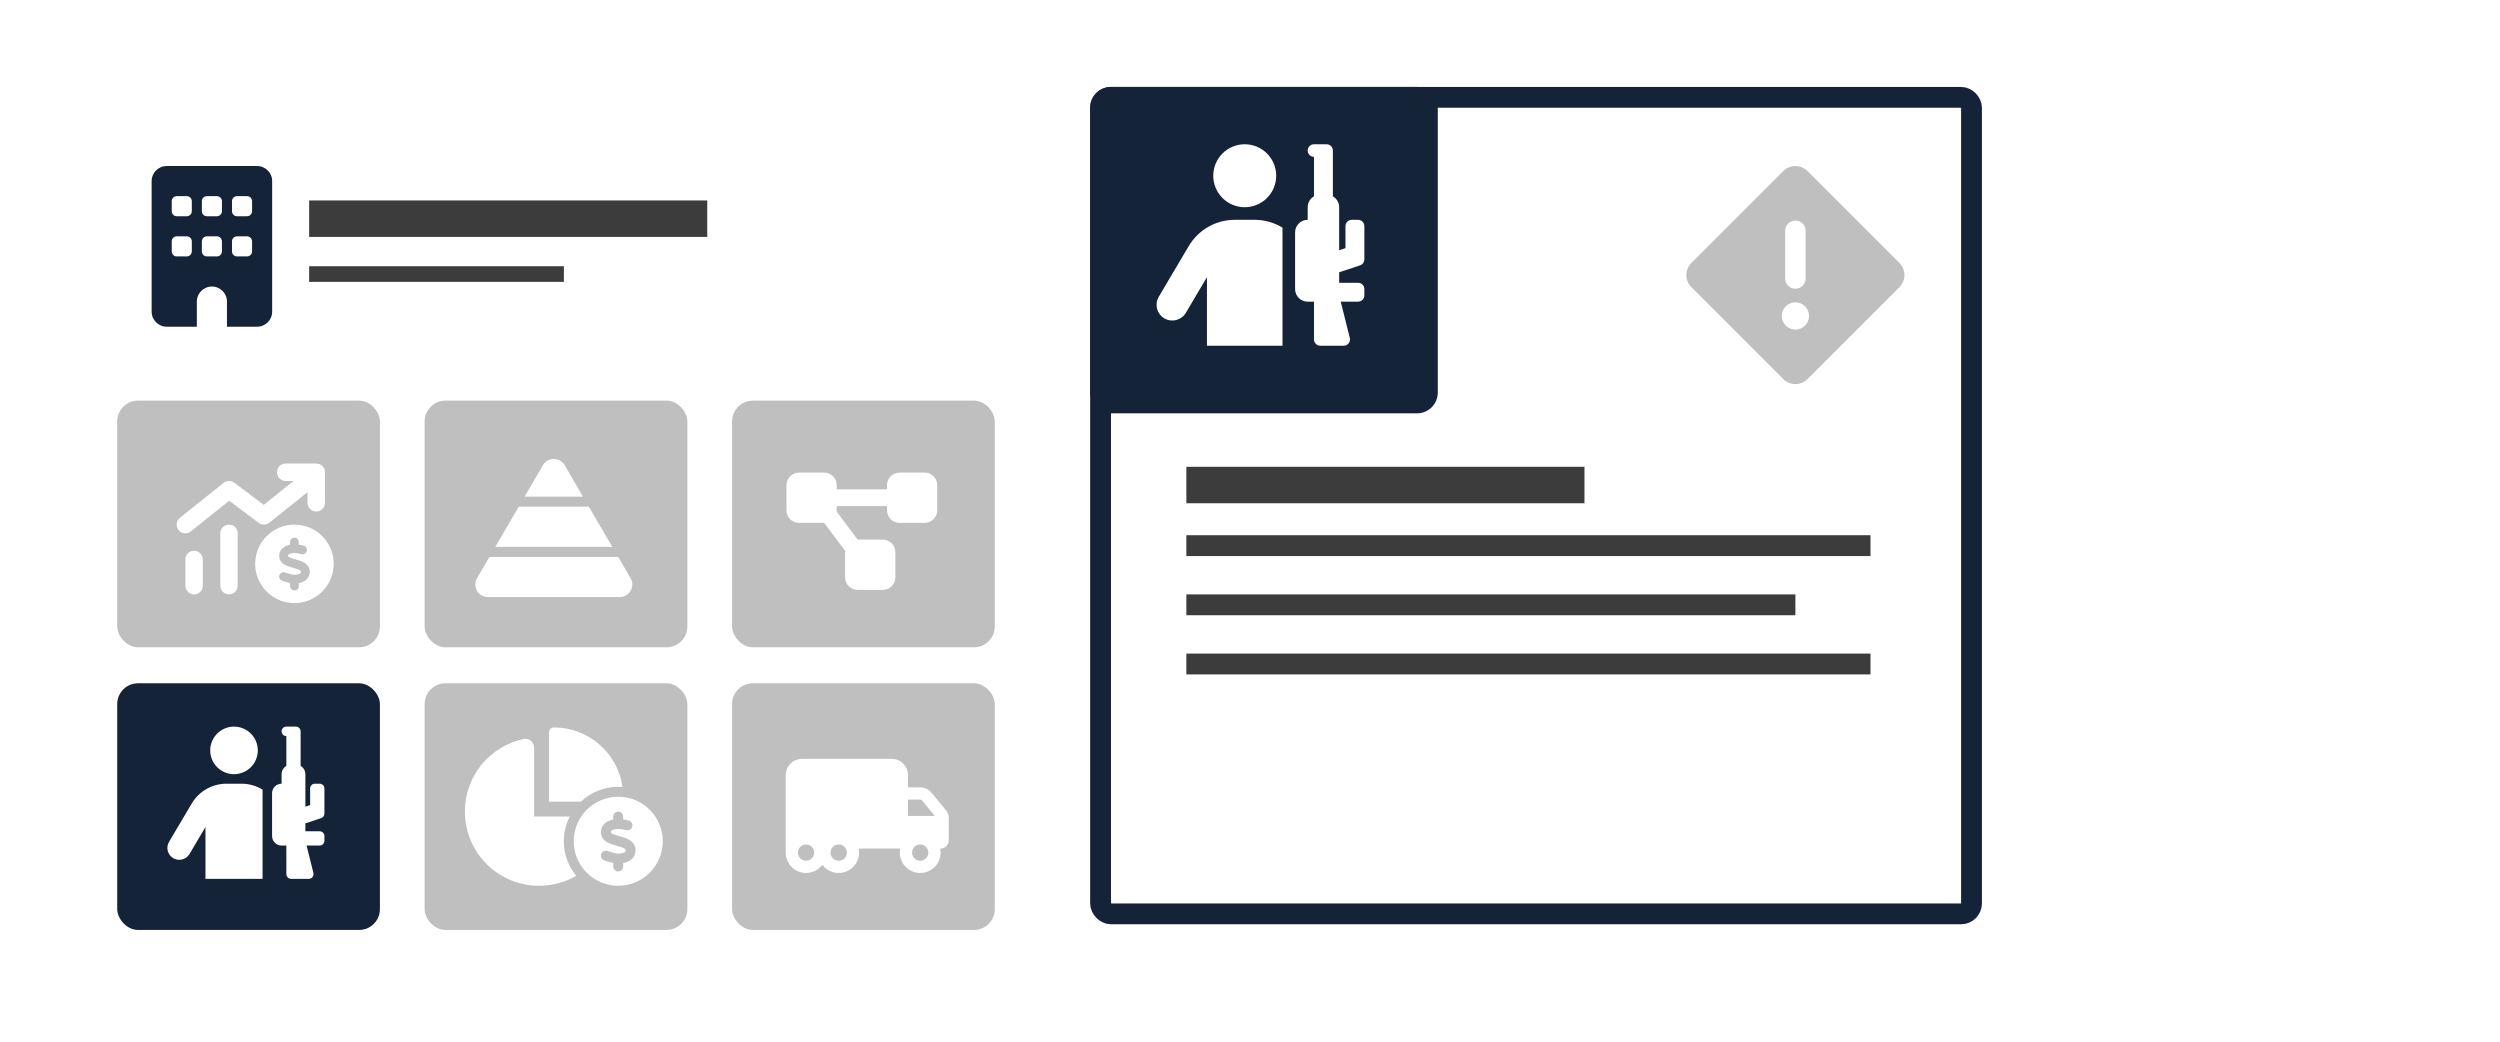
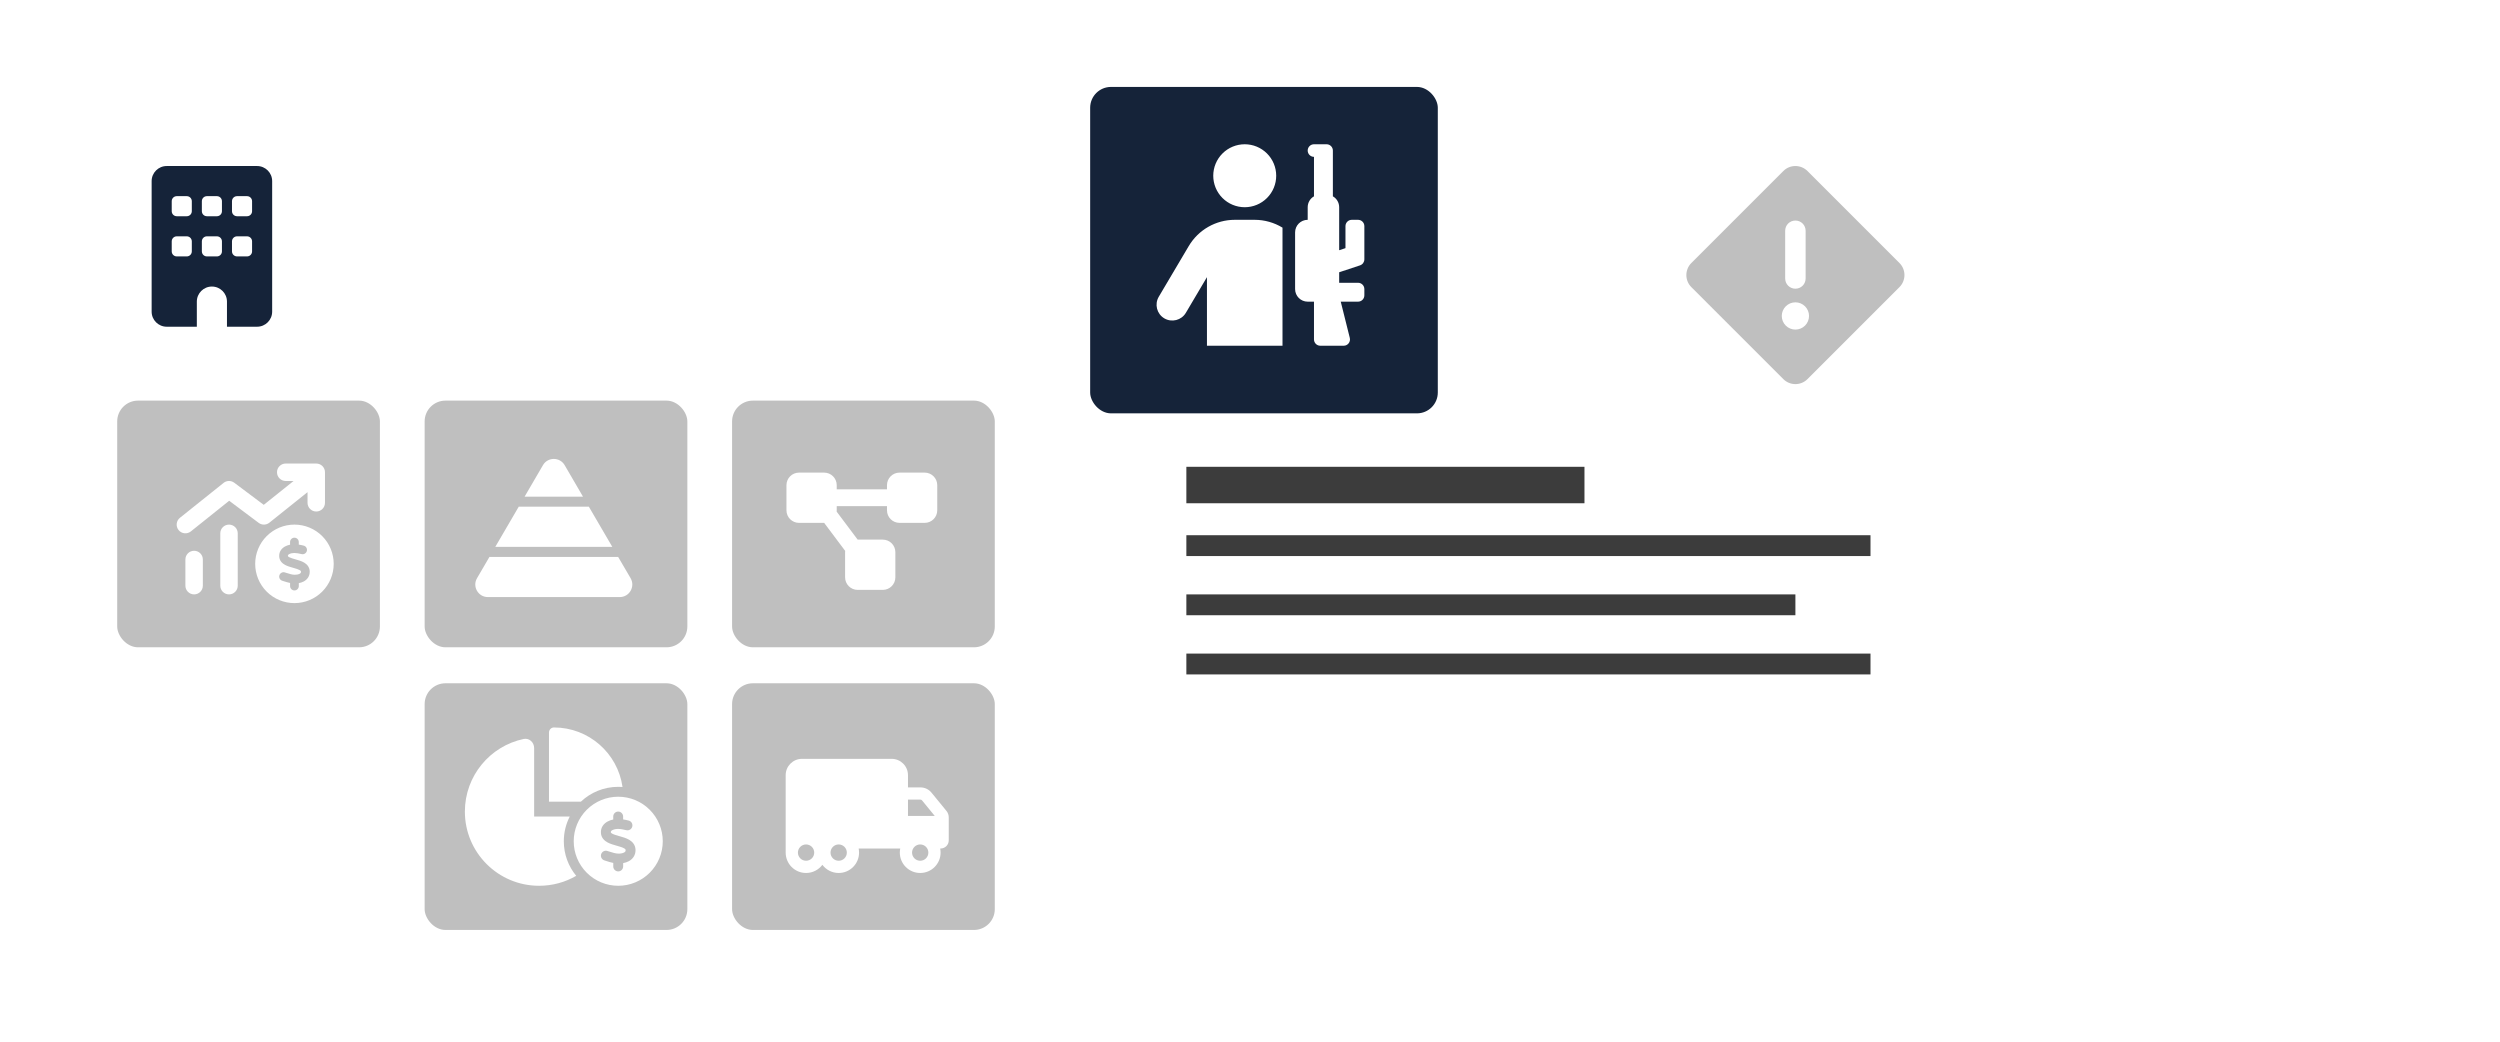
<svg xmlns="http://www.w3.org/2000/svg" width="480" height="200" viewBox="0 0 480 200" fill="none">
  <rect width="480" height="200" fill="white" />
  <rect x="22.503" y="76.918" width="50.441" height="47.364" rx="4" fill="#BFBFBF" />
-   <rect x="22.503" y="131.189" width="50.441" height="47.364" rx="4" fill="#152339" />
  <rect x="81.531" y="76.918" width="50.441" height="47.364" rx="4" fill="#BFBFBF" />
  <rect x="140.559" y="76.918" width="50.441" height="47.364" rx="4" fill="#BFBFBF" />
  <rect x="81.531" y="131.189" width="50.441" height="47.364" rx="4" fill="#BFBFBF" />
  <rect x="140.559" y="131.189" width="50.441" height="47.364" rx="4" fill="#BFBFBF" />
  <path d="M54.858 88.999C53.932 88.999 53.183 89.748 53.183 90.674C53.183 91.601 53.932 92.349 54.858 92.349H56.366L50.64 96.929L44.976 92.684C44.364 92.223 43.521 92.239 42.924 92.715L34.55 99.415C33.827 99.991 33.712 101.048 34.288 101.771C34.864 102.493 35.921 102.608 36.643 102.032L44.003 96.144L49.666 100.389C50.278 100.849 51.121 100.834 51.718 100.357L59.046 94.495V96.536C59.046 97.463 59.794 98.211 60.721 98.211C61.647 98.211 62.396 97.463 62.396 96.536V90.674C62.396 89.748 61.647 88.999 60.721 88.999H54.858ZM43.971 100.724C43.045 100.724 42.296 101.472 42.296 102.399V112.448C42.296 113.375 43.045 114.123 43.971 114.123C44.898 114.123 45.646 113.375 45.646 112.448V102.399C45.646 101.472 44.898 100.724 43.971 100.724ZM37.271 105.749C36.345 105.749 35.596 106.497 35.596 107.424V112.448C35.596 113.375 36.345 114.123 37.271 114.123C38.198 114.123 38.946 113.375 38.946 112.448V107.424C38.946 106.497 38.198 105.749 37.271 105.749ZM56.533 115.798C58.532 115.798 60.45 115.004 61.863 113.591C63.276 112.177 64.071 110.26 64.071 108.261C64.071 106.262 63.276 104.345 61.863 102.931C60.45 101.518 58.532 100.724 56.533 100.724C54.534 100.724 52.617 101.518 51.204 102.931C49.79 104.345 48.996 106.262 48.996 108.261C48.996 110.26 49.79 112.177 51.204 113.591C52.617 115.004 54.534 115.798 56.533 115.798ZM55.282 106.743V106.748C55.282 106.769 55.282 106.848 55.534 106.984C55.827 107.141 56.24 107.256 56.785 107.413H56.795C57.282 107.549 57.9 107.727 58.392 108.015C58.925 108.329 59.438 108.858 59.465 109.706C59.491 110.658 58.957 111.297 58.329 111.637C58.025 111.799 57.695 111.904 57.371 111.962V112.527C57.371 112.988 56.994 113.364 56.533 113.364C56.073 113.364 55.696 112.988 55.696 112.527V111.93C55.246 111.841 54.822 111.705 54.455 111.585C54.366 111.553 54.277 111.527 54.194 111.501C53.754 111.365 53.503 110.894 53.644 110.454C53.785 110.015 54.251 109.763 54.691 109.905C54.796 109.936 54.895 109.967 54.995 109.999C55.591 110.187 56.062 110.339 56.559 110.355C56.91 110.365 57.282 110.297 57.528 110.166C57.643 110.104 57.706 110.041 57.737 109.994C57.763 109.952 57.795 109.884 57.79 109.758C57.79 109.685 57.779 109.601 57.544 109.465C57.266 109.303 56.868 109.182 56.329 109.031L56.235 109.004C55.769 108.873 55.199 108.711 54.738 108.465C54.22 108.188 53.66 107.696 53.607 106.858C53.545 105.874 54.131 105.241 54.748 104.911C55.047 104.749 55.377 104.644 55.691 104.581V104.074C55.691 103.613 56.068 103.236 56.528 103.236C56.989 103.236 57.366 103.613 57.366 104.074V104.566C57.695 104.613 58.009 104.686 58.303 104.759C58.753 104.869 59.025 105.325 58.915 105.775C58.805 106.225 58.35 106.497 57.9 106.387C57.413 106.267 56.947 106.178 56.518 106.173C56.193 106.167 55.806 106.241 55.539 106.382C55.413 106.45 55.35 106.513 55.319 106.56C55.298 106.597 55.272 106.644 55.277 106.748L55.282 106.743Z" fill="white" />
  <path d="M108.413 89.311C107.485 87.714 105.177 87.714 104.249 89.311L100.724 95.356H111.933L108.413 89.311ZM95.096 104.997H117.561L113.059 97.284H99.597L95.096 104.997ZM93.975 106.925L91.589 111.011C90.648 112.62 91.812 114.639 93.668 114.639H118.989C120.851 114.639 122.008 112.62 121.074 111.011L118.682 106.925H93.975Z" fill="white" />
  <path d="M151 93.153C151 91.822 152.081 90.741 153.413 90.741H158.238C159.57 90.741 160.651 91.822 160.651 93.153V93.958H170.301V93.153C170.301 91.822 171.382 90.741 172.714 90.741H177.539C178.871 90.741 179.952 91.822 179.952 93.153V97.979C179.952 99.311 178.871 100.392 177.539 100.392H172.714C171.382 100.392 170.301 99.311 170.301 97.979V97.175H160.651V97.979C160.651 98.064 160.646 98.15 160.636 98.23L164.672 103.608H169.497C170.829 103.608 171.91 104.689 171.91 106.021V110.846C171.91 112.178 170.829 113.259 169.497 113.259H164.672C163.34 113.259 162.259 112.178 162.259 110.846V106.021C162.259 105.936 162.264 105.85 162.274 105.77L158.238 100.392H153.413C152.081 100.392 151 99.311 151 97.979V93.153Z" fill="white" />
-   <path d="M46.369 150.471C47.819 150.471 49.213 150.876 50.412 151.607V168.741H39.449V158.789L36.389 163.962C35.749 165.047 34.345 165.407 33.26 164.767C32.175 164.128 31.816 162.723 32.455 161.638L36.806 154.285C38.205 151.921 40.745 150.471 43.492 150.471H46.369ZM40.363 144.076C40.363 142.865 40.844 141.703 41.701 140.846C42.557 139.99 43.719 139.508 44.93 139.508C46.142 139.508 47.304 139.99 48.16 140.846C49.017 141.703 49.498 142.865 49.498 144.076C49.498 145.287 49.017 146.449 48.16 147.306C47.304 148.162 46.142 148.644 44.93 148.644C43.719 148.644 42.557 148.162 41.701 147.306C40.844 146.449 40.363 145.287 40.363 144.076ZM56.806 139.508C57.309 139.508 57.72 139.919 57.72 140.422V147.062C58.268 147.376 58.633 147.97 58.633 148.644V154.884L59.547 154.581V151.384C59.547 150.882 59.958 150.471 60.46 150.471H61.374C61.876 150.471 62.287 150.882 62.287 151.384V156.209C62.287 156.603 62.036 156.951 61.665 157.077L58.633 158.081V159.606H61.374C61.876 159.606 62.287 160.017 62.287 160.519V161.433C62.287 161.935 61.876 162.346 61.374 162.346H58.862L60.175 167.605C60.318 168.182 59.884 168.741 59.29 168.741H55.893C55.39 168.741 54.979 168.33 54.979 167.828V162.346H54.066C53.055 162.346 52.239 161.53 52.239 160.519V152.298C52.239 151.287 53.055 150.471 54.066 150.471V148.644C54.066 147.97 54.431 147.376 54.979 147.062V141.335C54.477 141.335 54.066 140.924 54.066 140.422C54.066 139.919 54.477 139.508 54.979 139.508H55.893H56.806Z" fill="white" />
+   <path d="M46.369 150.471C47.819 150.471 49.213 150.876 50.412 151.607V168.741H39.449V158.789L36.389 163.962C35.749 165.047 34.345 165.407 33.26 164.767C32.175 164.128 31.816 162.723 32.455 161.638L36.806 154.285C38.205 151.921 40.745 150.471 43.492 150.471H46.369ZM40.363 144.076C40.363 142.865 40.844 141.703 41.701 140.846C42.557 139.99 43.719 139.508 44.93 139.508C46.142 139.508 47.304 139.99 48.16 140.846C49.017 141.703 49.498 142.865 49.498 144.076C49.498 145.287 49.017 146.449 48.16 147.306C47.304 148.162 46.142 148.644 44.93 148.644C43.719 148.644 42.557 148.162 41.701 147.306C40.844 146.449 40.363 145.287 40.363 144.076ZM56.806 139.508C57.309 139.508 57.72 139.919 57.72 140.422V147.062C58.268 147.376 58.633 147.97 58.633 148.644V154.884L59.547 154.581V151.384H61.374C61.876 150.471 62.287 150.882 62.287 151.384V156.209C62.287 156.603 62.036 156.951 61.665 157.077L58.633 158.081V159.606H61.374C61.876 159.606 62.287 160.017 62.287 160.519V161.433C62.287 161.935 61.876 162.346 61.374 162.346H58.862L60.175 167.605C60.318 168.182 59.884 168.741 59.29 168.741H55.893C55.39 168.741 54.979 168.33 54.979 167.828V162.346H54.066C53.055 162.346 52.239 161.53 52.239 160.519V152.298C52.239 151.287 53.055 150.471 54.066 150.471V148.644C54.066 147.97 54.431 147.376 54.979 147.062V141.335C54.477 141.335 54.066 140.924 54.066 140.422C54.066 139.919 54.477 139.508 54.979 139.508H55.893H56.806Z" fill="white" />
  <path d="M32.007 31.877C30.41 31.877 29.114 33.172 29.114 34.769V59.838C29.114 61.435 30.41 62.73 32.007 62.73H37.792V57.909C37.792 56.312 39.088 55.017 40.685 55.017C42.282 55.017 43.577 56.312 43.577 57.909V62.73H49.362C50.959 62.73 52.255 61.435 52.255 59.838V34.769C52.255 33.172 50.959 31.877 49.362 31.877H32.007ZM32.971 46.339C32.971 45.809 33.405 45.375 33.935 45.375H35.864C36.394 45.375 36.828 45.809 36.828 46.339V48.268C36.828 48.798 36.394 49.232 35.864 49.232H33.935C33.405 49.232 32.971 48.798 32.971 48.268V46.339ZM39.721 45.375H41.649C42.179 45.375 42.613 45.809 42.613 46.339V48.268C42.613 48.798 42.179 49.232 41.649 49.232H39.721C39.19 49.232 38.756 48.798 38.756 48.268V46.339C38.756 45.809 39.19 45.375 39.721 45.375ZM44.541 46.339C44.541 45.809 44.975 45.375 45.506 45.375H47.434C47.964 45.375 48.398 45.809 48.398 46.339V48.268C48.398 48.798 47.964 49.232 47.434 49.232H45.506C44.975 49.232 44.541 48.798 44.541 48.268V46.339ZM33.935 37.662H35.864C36.394 37.662 36.828 38.095 36.828 38.626V40.554C36.828 41.084 36.394 41.518 35.864 41.518H33.935C33.405 41.518 32.971 41.084 32.971 40.554V38.626C32.971 38.095 33.405 37.662 33.935 37.662ZM38.756 38.626C38.756 38.095 39.19 37.662 39.721 37.662H41.649C42.179 37.662 42.613 38.095 42.613 38.626V40.554C42.613 41.084 42.179 41.518 41.649 41.518H39.721C39.19 41.518 38.756 41.084 38.756 40.554V38.626ZM45.506 37.662H47.434C47.964 37.662 48.398 38.095 48.398 38.626V40.554C48.398 41.084 47.964 41.518 47.434 41.518H45.506C44.975 41.518 44.541 41.084 44.541 40.554V38.626C44.541 38.095 44.975 37.662 45.506 37.662Z" fill="#152339" />
-   <path d="M59.356 41.989H135.791" stroke="#3C3C3C" stroke-width="7" />
  <path d="M227.782 93.125H304.218" stroke="#3C3C3C" stroke-width="7" />
  <path d="M227.782 104.762H359.136" stroke="#3C3C3C" stroke-width="4" />
  <path d="M227.782 116.125H344.717" stroke="#3C3C3C" stroke-width="4" />
  <path d="M227.782 127.489H359.136" stroke="#3C3C3C" stroke-width="4" />
-   <path d="M59.356 52.618H108.265" stroke="#3C3C3C" stroke-width="3" />
  <path d="M153.981 145.697C152.254 145.697 150.85 147.101 150.85 148.827V159.003V162.916V163.699C150.85 165.861 152.602 167.612 154.764 167.612C156.045 167.612 157.18 166.996 157.895 166.047C158.609 166.996 159.744 167.612 161.025 167.612C163.188 167.612 164.939 165.861 164.939 163.699C164.939 163.43 164.91 163.171 164.861 162.916H171.201H172.844C172.795 163.171 172.766 163.43 172.766 163.699C172.766 165.861 174.517 167.612 176.68 167.612C178.842 167.612 180.593 165.861 180.593 163.699C180.593 163.43 180.564 163.171 180.515 162.916H180.593C181.459 162.916 182.159 162.217 182.159 161.351V158.22V157.437V156.933C182.159 156.483 182.002 156.043 181.718 155.696L178.842 152.183C178.323 151.547 177.546 151.18 176.724 151.18H174.332V148.827C174.332 147.101 172.928 145.697 171.201 145.697H153.981ZM179.468 156.654H174.332V153.524H176.719C176.836 153.524 176.949 153.577 177.022 153.666L179.468 156.654ZM176.68 162.133C177.095 162.133 177.493 162.298 177.787 162.592C178.08 162.886 178.245 163.284 178.245 163.699C178.245 164.114 178.08 164.512 177.787 164.806C177.493 165.099 177.095 165.264 176.68 165.264C176.264 165.264 175.866 165.099 175.573 164.806C175.279 164.512 175.114 164.114 175.114 163.699C175.114 163.284 175.279 162.886 175.573 162.592C175.866 162.298 176.264 162.133 176.68 162.133ZM159.46 163.699C159.46 163.284 159.625 162.886 159.919 162.592C160.212 162.298 160.61 162.133 161.025 162.133C161.441 162.133 161.839 162.298 162.132 162.592C162.426 162.886 162.591 163.284 162.591 163.699C162.591 164.114 162.426 164.512 162.132 164.806C161.839 165.099 161.441 165.264 161.025 165.264C160.61 165.264 160.212 165.099 159.919 164.806C159.625 164.512 159.46 164.114 159.46 163.699ZM154.764 162.133C155.179 162.133 155.577 162.298 155.871 162.592C156.164 162.886 156.329 163.284 156.329 163.699C156.329 164.114 156.164 164.512 155.871 164.806C155.577 165.099 155.179 165.264 154.764 165.264C154.349 165.264 153.95 165.099 153.657 164.806C153.363 164.512 153.198 164.114 153.198 163.699C153.198 163.284 153.363 162.886 153.657 162.592C153.95 162.298 154.349 162.133 154.764 162.133Z" fill="white" />
-   <rect x="211.311" y="18.69" width="167.218" height="156.77" rx="2" stroke="#152339" stroke-width="4" />
  <rect x="209.311" y="16.69" width="66.747" height="62.674" rx="4" fill="#152339" />
  <path d="M240.892 42.204C242.811 42.204 244.655 42.741 246.241 43.708V66.381H231.735V53.212L227.686 60.057C226.84 61.493 224.981 61.969 223.545 61.123C222.11 60.276 221.634 58.418 222.48 56.982L228.237 47.251C230.088 44.123 233.45 42.204 237.084 42.204H240.892ZM232.944 33.742C232.944 32.139 233.581 30.602 234.714 29.469C235.848 28.335 237.385 27.698 238.988 27.698C240.591 27.698 242.129 28.335 243.262 29.469C244.396 30.602 245.032 32.139 245.032 33.742C245.032 35.346 244.396 36.883 243.262 38.016C242.129 39.15 240.591 39.787 238.988 39.787C237.385 39.787 235.848 39.15 234.714 38.016C233.581 36.883 232.944 35.346 232.944 33.742ZM254.703 27.698C255.368 27.698 255.912 28.242 255.912 28.907V37.694C256.637 38.109 257.121 38.895 257.121 39.787V48.044L258.33 47.644V43.413C258.33 42.748 258.874 42.204 259.538 42.204H260.747C261.412 42.204 261.956 42.748 261.956 43.413V49.797C261.956 50.319 261.624 50.779 261.133 50.946L257.121 52.275V54.293H260.747C261.412 54.293 261.956 54.837 261.956 55.502V56.71C261.956 57.375 261.412 57.919 260.747 57.919H257.423L259.161 64.877C259.35 65.641 258.775 66.381 257.99 66.381H253.494C252.829 66.381 252.285 65.837 252.285 65.172V57.919H251.077C249.739 57.919 248.659 56.839 248.659 55.502V44.622C248.659 43.285 249.739 42.204 251.077 42.204V39.787C251.077 38.895 251.56 38.109 252.285 37.694V30.116C251.621 30.116 251.077 29.572 251.077 28.907C251.077 28.242 251.621 27.698 252.285 27.698H253.494H254.703Z" fill="white" />
  <path d="M342.403 32.833C343.678 31.558 345.748 31.558 347.032 32.833L364.697 50.498C365.973 51.774 365.973 53.843 364.697 55.127L347.032 72.793C345.756 74.069 343.687 74.069 342.403 72.793L324.737 55.127C323.462 53.852 323.462 51.782 324.737 50.498L342.403 32.833ZM344.717 42.345C343.629 42.345 342.754 43.22 342.754 44.307V53.467C342.754 54.555 343.629 55.43 344.717 55.43C345.805 55.43 346.68 54.555 346.68 53.467V44.307C346.68 43.22 345.805 42.345 344.717 42.345ZM347.334 60.664C347.334 59.97 347.058 59.304 346.568 58.814C346.077 58.323 345.411 58.047 344.717 58.047C344.023 58.047 343.357 58.323 342.867 58.814C342.376 59.304 342.1 59.97 342.1 60.664C342.1 61.358 342.376 62.024 342.867 62.515C343.357 63.005 344.023 63.281 344.717 63.281C345.411 63.281 346.077 63.005 346.568 62.515C347.058 62.024 347.334 61.358 347.334 60.664Z" fill="#BFBFBF" />
  <path d="M118.702 151.072C118.975 151.072 119.254 151.083 119.522 151.101C118.613 144.642 113.062 139.673 106.354 139.673C105.819 139.673 105.404 140.124 105.404 140.658V153.921H111.531C113.401 152.152 115.924 151.072 118.702 151.072ZM108.253 161.52C108.253 159.811 108.663 158.196 109.393 156.771H102.554V143.633C102.554 142.534 101.622 141.656 100.547 141.881C94.094 143.241 89.256 148.964 89.256 155.821C89.256 163.693 95.638 170.069 103.504 170.069C106.104 170.069 108.538 169.375 110.634 168.158C109.144 166.353 108.253 164.044 108.253 161.52ZM127.251 161.52C127.251 159.253 126.351 157.079 124.747 155.475C123.144 153.872 120.97 152.971 118.702 152.971C116.435 152.971 114.26 153.872 112.657 155.475C111.054 157.079 110.153 159.253 110.153 161.52C110.153 163.788 111.054 165.962 112.657 167.565C114.26 169.169 116.435 170.069 118.702 170.069C120.97 170.069 123.144 169.169 124.747 167.565C126.351 165.962 127.251 163.788 127.251 161.52ZM117.325 159.585C117.301 159.627 117.272 159.68 117.277 159.799V159.805C117.277 159.828 117.277 159.917 117.562 160.072C117.895 160.25 118.364 160.381 118.981 160.559H118.993C119.545 160.713 120.246 160.915 120.804 161.241C121.409 161.598 121.991 162.197 122.021 163.159C122.051 164.239 121.445 164.964 120.733 165.35C120.388 165.534 120.014 165.652 119.646 165.718V166.359C119.646 166.881 119.219 167.309 118.696 167.309C118.174 167.309 117.746 166.881 117.746 166.359V165.682C117.236 165.581 116.755 165.427 116.339 165.29C116.239 165.255 116.138 165.225 116.043 165.195C115.544 165.041 115.259 164.507 115.419 164.008C115.58 163.509 116.108 163.224 116.607 163.385C116.725 163.42 116.838 163.456 116.951 163.491C117.628 163.705 118.162 163.877 118.726 163.895C119.124 163.907 119.545 163.83 119.824 163.681C119.955 163.61 120.026 163.539 120.062 163.485C120.092 163.438 120.127 163.361 120.121 163.218C120.121 163.135 120.109 163.04 119.842 162.886C119.528 162.702 119.076 162.565 118.465 162.393L118.358 162.363C117.83 162.215 117.182 162.031 116.66 161.752C116.072 161.437 115.437 160.879 115.378 159.929C115.306 158.813 115.971 158.095 116.672 157.721C117.01 157.537 117.384 157.418 117.741 157.347V156.771C117.741 156.248 118.168 155.821 118.69 155.821C119.213 155.821 119.64 156.248 119.64 156.771V157.329C120.014 157.382 120.371 157.466 120.703 157.549C121.214 157.673 121.522 158.19 121.398 158.7C121.273 159.211 120.756 159.52 120.246 159.395C119.694 159.258 119.165 159.158 118.679 159.152C118.31 159.146 117.871 159.229 117.568 159.389C117.426 159.466 117.355 159.537 117.319 159.591L117.325 159.585Z" fill="white" />
</svg>